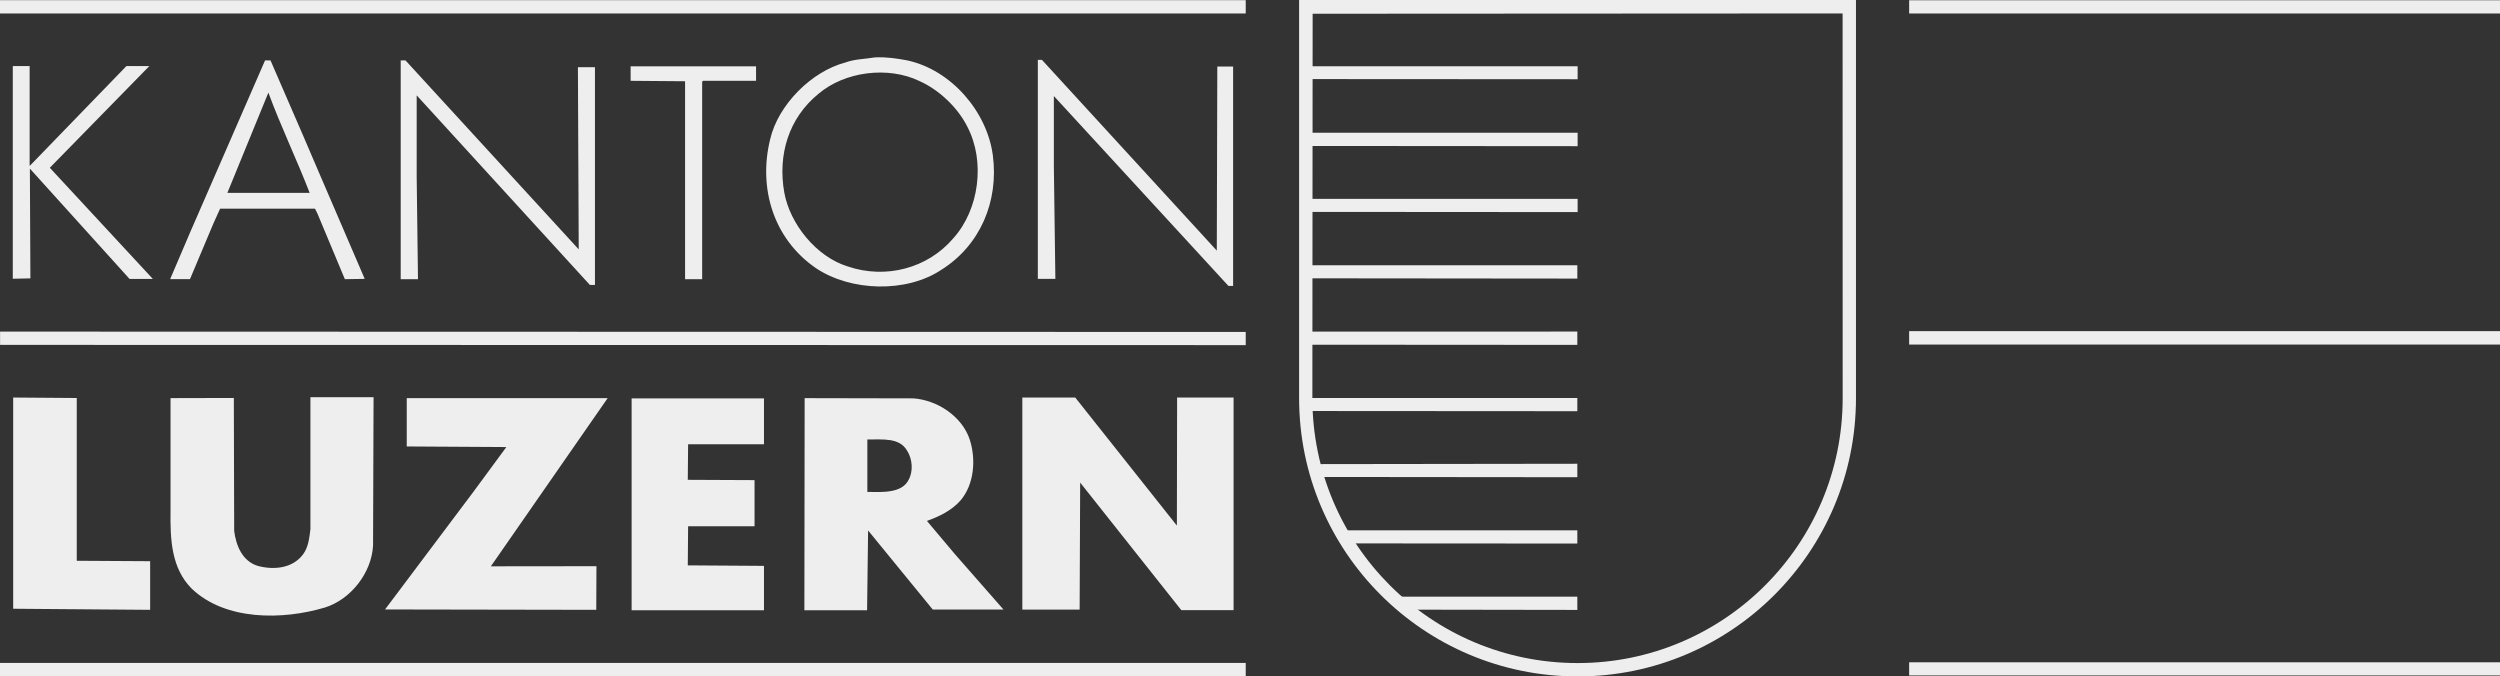
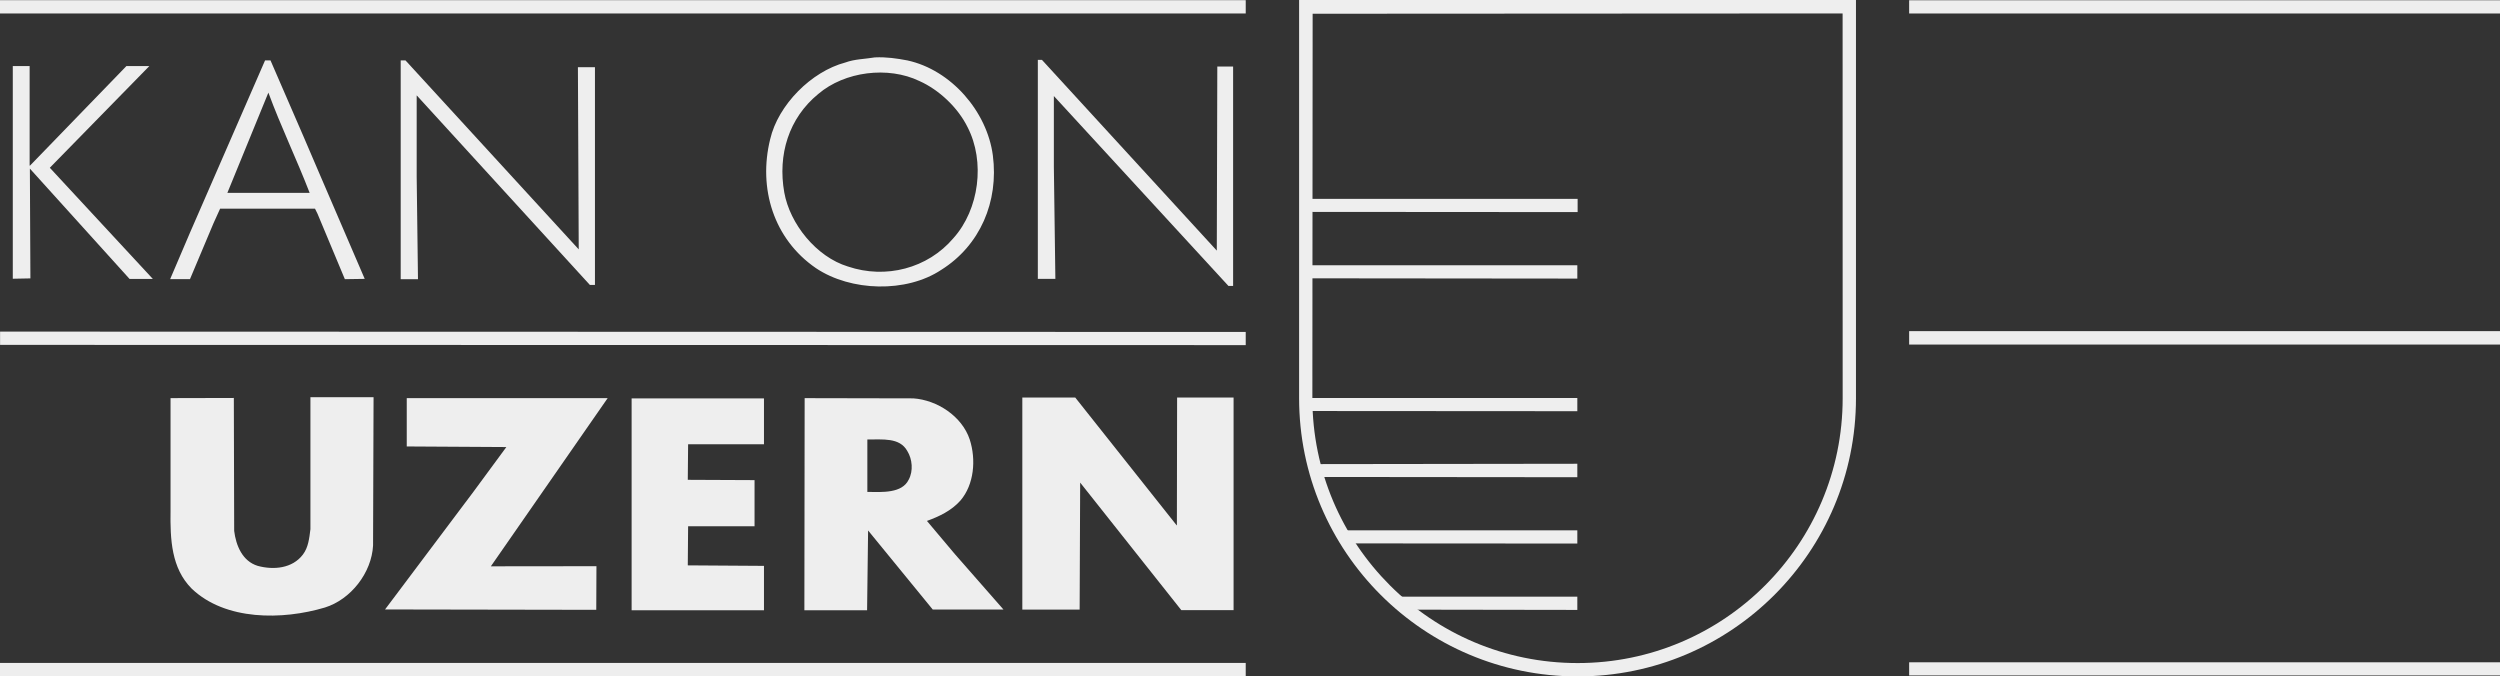
<svg xmlns="http://www.w3.org/2000/svg" version="1.1" x="0px" y="0px" width="165.354px" height="44.74px" viewBox="0 0 165.354 44.74" style="enable-background:new 0 0 165.354 44.74;" xml:space="preserve">
  <rect x="0" y="0" width="165.354" height="44.74" fill="#333333" stroke="none" />
  <g id="kantonluzern">
    <g>
      <rect y="0.011" style="fill:#EEEEEE;" width="82.394" height="0.88" />
      <polygon style="fill:#EEEEEE;" points="82.394,21.956 0.005,21.933 0.005,22.811 82.394,22.826   " />
      <rect x="126.274" y="21.902" style="fill:#EEEEEE;" width="39.08" height="0.888" />
      <polygon style="fill:#EEEEEE;" points="82.394,43.846 0,43.846 0,44.717 82.394,44.729   " />
      <rect x="126.274" y="43.805" style="fill:#EEEEEE;" width="39.08" height="0.87" />
      <polygon style="fill:#EEEEEE;" points="80.481,16.576 80.515,4.402 81.56,4.402 81.56,18.912 81.251,18.912 69.704,6.352     69.704,11.041 69.804,18.443 68.644,18.443 68.644,3.959 68.915,3.959   " />
      <polygon style="fill:#EEEEEE;" points="38.278,16.494 38.224,4.443 39.351,4.443 39.351,18.846 39.015,18.846 27.56,6.307     27.56,11.706 27.646,18.465 26.503,18.465 26.503,3.994 26.819,3.994   " />
-       <polygon style="fill:#EEEEEE;" points="50.007,5.345 46.497,5.345 46.442,5.41 46.442,18.465 45.312,18.465 45.312,5.374     41.71,5.345 41.71,4.388 50.007,4.388   " />
      <polygon style="fill:#EEEEEE;" points="1.96,10.941 1.976,10.963 8.36,4.371 9.876,4.371 3.295,11.096 10.109,18.449     8.569,18.449 1.976,11.152 2.011,18.413 0.846,18.436 0.846,4.371 1.96,4.371   " />
      <polygon style="fill:#EEEEEE;" points="32.466,37.457 39.45,37.449 39.438,40.335 25.468,40.31 31.323,32.514 33.491,29.569     26.903,29.529 26.903,26.333 40.192,26.333   " />
      <polygon style="fill:#EEEEEE;" points="77.817,34.734 77.841,34.752 77.856,26.293 81.591,26.293 81.591,40.354 78.132,40.354     71.444,31.919 71.409,40.322 67.618,40.322 67.618,26.293 71.118,26.293   " />
      <path style="fill:#EEEEEE;" d="M15.489,35.116c0.119,0.962,0.542,2.003,1.559,2.312c1.045,0.284,2.288,0.175,2.988-0.75    c0.358-0.472,0.421-1.078,0.496-1.68v-8.728h4.176l-0.033,9.813c-0.096,1.8-1.465,3.565-3.189,4.1    c-2.803,0.836-6.583,0.878-8.811-1.254c-1.342-1.354-1.422-3.235-1.395-5.163v-7.434l4.186-0.01L15.489,35.116z" />
      <polygon style="fill:#EEEEEE;" points="50.53,29.383 45.513,29.383 45.491,31.736 49.907,31.756 49.907,34.809 45.513,34.809     45.491,37.394 50.53,37.428 50.53,40.365 41.776,40.365 41.776,26.35 50.53,26.35   " />
-       <polygon style="fill:#EEEEEE;" points="5.077,37.09 9.931,37.119 9.931,40.335 0.872,40.263 0.872,26.293 5.077,26.325   " />
-       <polygon style="fill:#EEEEEE;" points="104.347,4.384 86.323,4.384 86.331,5.23 104.347,5.241   " />
-       <polygon style="fill:#EEEEEE;" points="104.347,8.781 86.323,8.781 86.331,9.654 104.347,9.668   " />
      <polygon style="fill:#EEEEEE;" points="104.347,13.155 86.323,13.155 86.331,14.015 104.347,14.028   " />
      <polygon style="fill:#EEEEEE;" points="104.327,17.544 86.302,17.544 86.323,18.408 104.327,18.426   " />
-       <polygon style="fill:#EEEEEE;" points="104.327,21.93 86.302,21.933 86.323,22.799 104.327,22.811   " />
      <polygon style="fill:#EEEEEE;" points="104.327,26.323 86.302,26.323 86.323,27.185 104.327,27.197   " />
      <polygon style="fill:#EEEEEE;" points="104.327,30.674 87.034,30.697 87.052,31.547 104.327,31.564   " />
      <polygon style="fill:#EEEEEE;" points="104.327,35.076 88.835,35.076 88.858,35.941 104.327,35.951   " />
      <polygon style="fill:#EEEEEE;" points="104.327,39.465 92.554,39.465 92.554,40.322 104.327,40.341   " />
      <path style="fill:#EEEEEE;" d="M57.368,32.537v-3.469c0.99,0.012,2.141-0.154,2.646,0.769c0.328,0.532,0.4,1.313,0.09,1.886    C59.667,32.636,58.358,32.55,57.368,32.537 M57.417,35.086l4.277,5.231h4.678l-3.215-3.668l-1.848-2.194    c0.809-0.295,1.613-0.671,2.215-1.347c0.908-1.059,1.045-2.712,0.615-4.04c-0.512-1.537-2.148-2.606-3.725-2.719l-7.193-0.015    l-0.018,14.03h4.148L57.417,35.086z" />
      <path style="fill:#EEEEEE;" d="M15.039,12.755l2.712-6.628c0.828,2.247,1.868,4.398,2.729,6.628H15.039z M14.558,13.803h6.277    l0.162,0.326l1.812,4.336l1.314-0.02L21.19,11.63l-1.122-2.617l-2.177-5.019h-0.359l-4.967,11.398l-1.312,3.072h1.312l1.557-3.699    L14.558,13.803z" />
      <path style="fill:#EEEEEE;" d="M56.085,17.628c-2.096-0.638-3.844-2.825-4.213-4.904c-0.439-2.488,0.293-4.912,2.254-6.512    c1.744-1.485,4.607-1.852,6.684-0.853c1.301,0.579,2.553,1.762,3.188,3.055c1.172,2.272,0.771,5.431-0.932,7.332    C61.358,17.764,58.573,18.469,56.085,17.628 M62.263,17.844c2.564-1.612,3.801-4.508,3.406-7.564    c-0.383-2.907-2.758-5.656-5.658-6.285c-0.686-0.13-1.381-0.234-2.145-0.199c-0.646,0.109-1.338,0.109-1.955,0.338    c-2.246,0.594-4.441,2.796-4.971,5.075c-0.799,3.243,0.221,6.599,3.027,8.526C56.267,19.279,59.944,19.389,62.263,17.844" />
      <path style="fill:#EEEEEE;" d="M86.802,26.335l0.018-25.426l35.053-0.02l0.004,25.445c0,9.674-7.848,17.522-17.529,17.522    C94.655,43.857,86.802,36.009,86.802,26.335 M122.757,26.335V0H85.925v26.335c0,10.16,8.25,18.405,18.422,18.405    C114.517,44.74,122.757,36.495,122.757,26.335" />
      <rect x="126.274" y="0.017" style="fill:#EEEEEE;" width="39.08" height="0.875" />
    </g>
  </g>
  <g id="Ebene_1">
</g>
</svg>